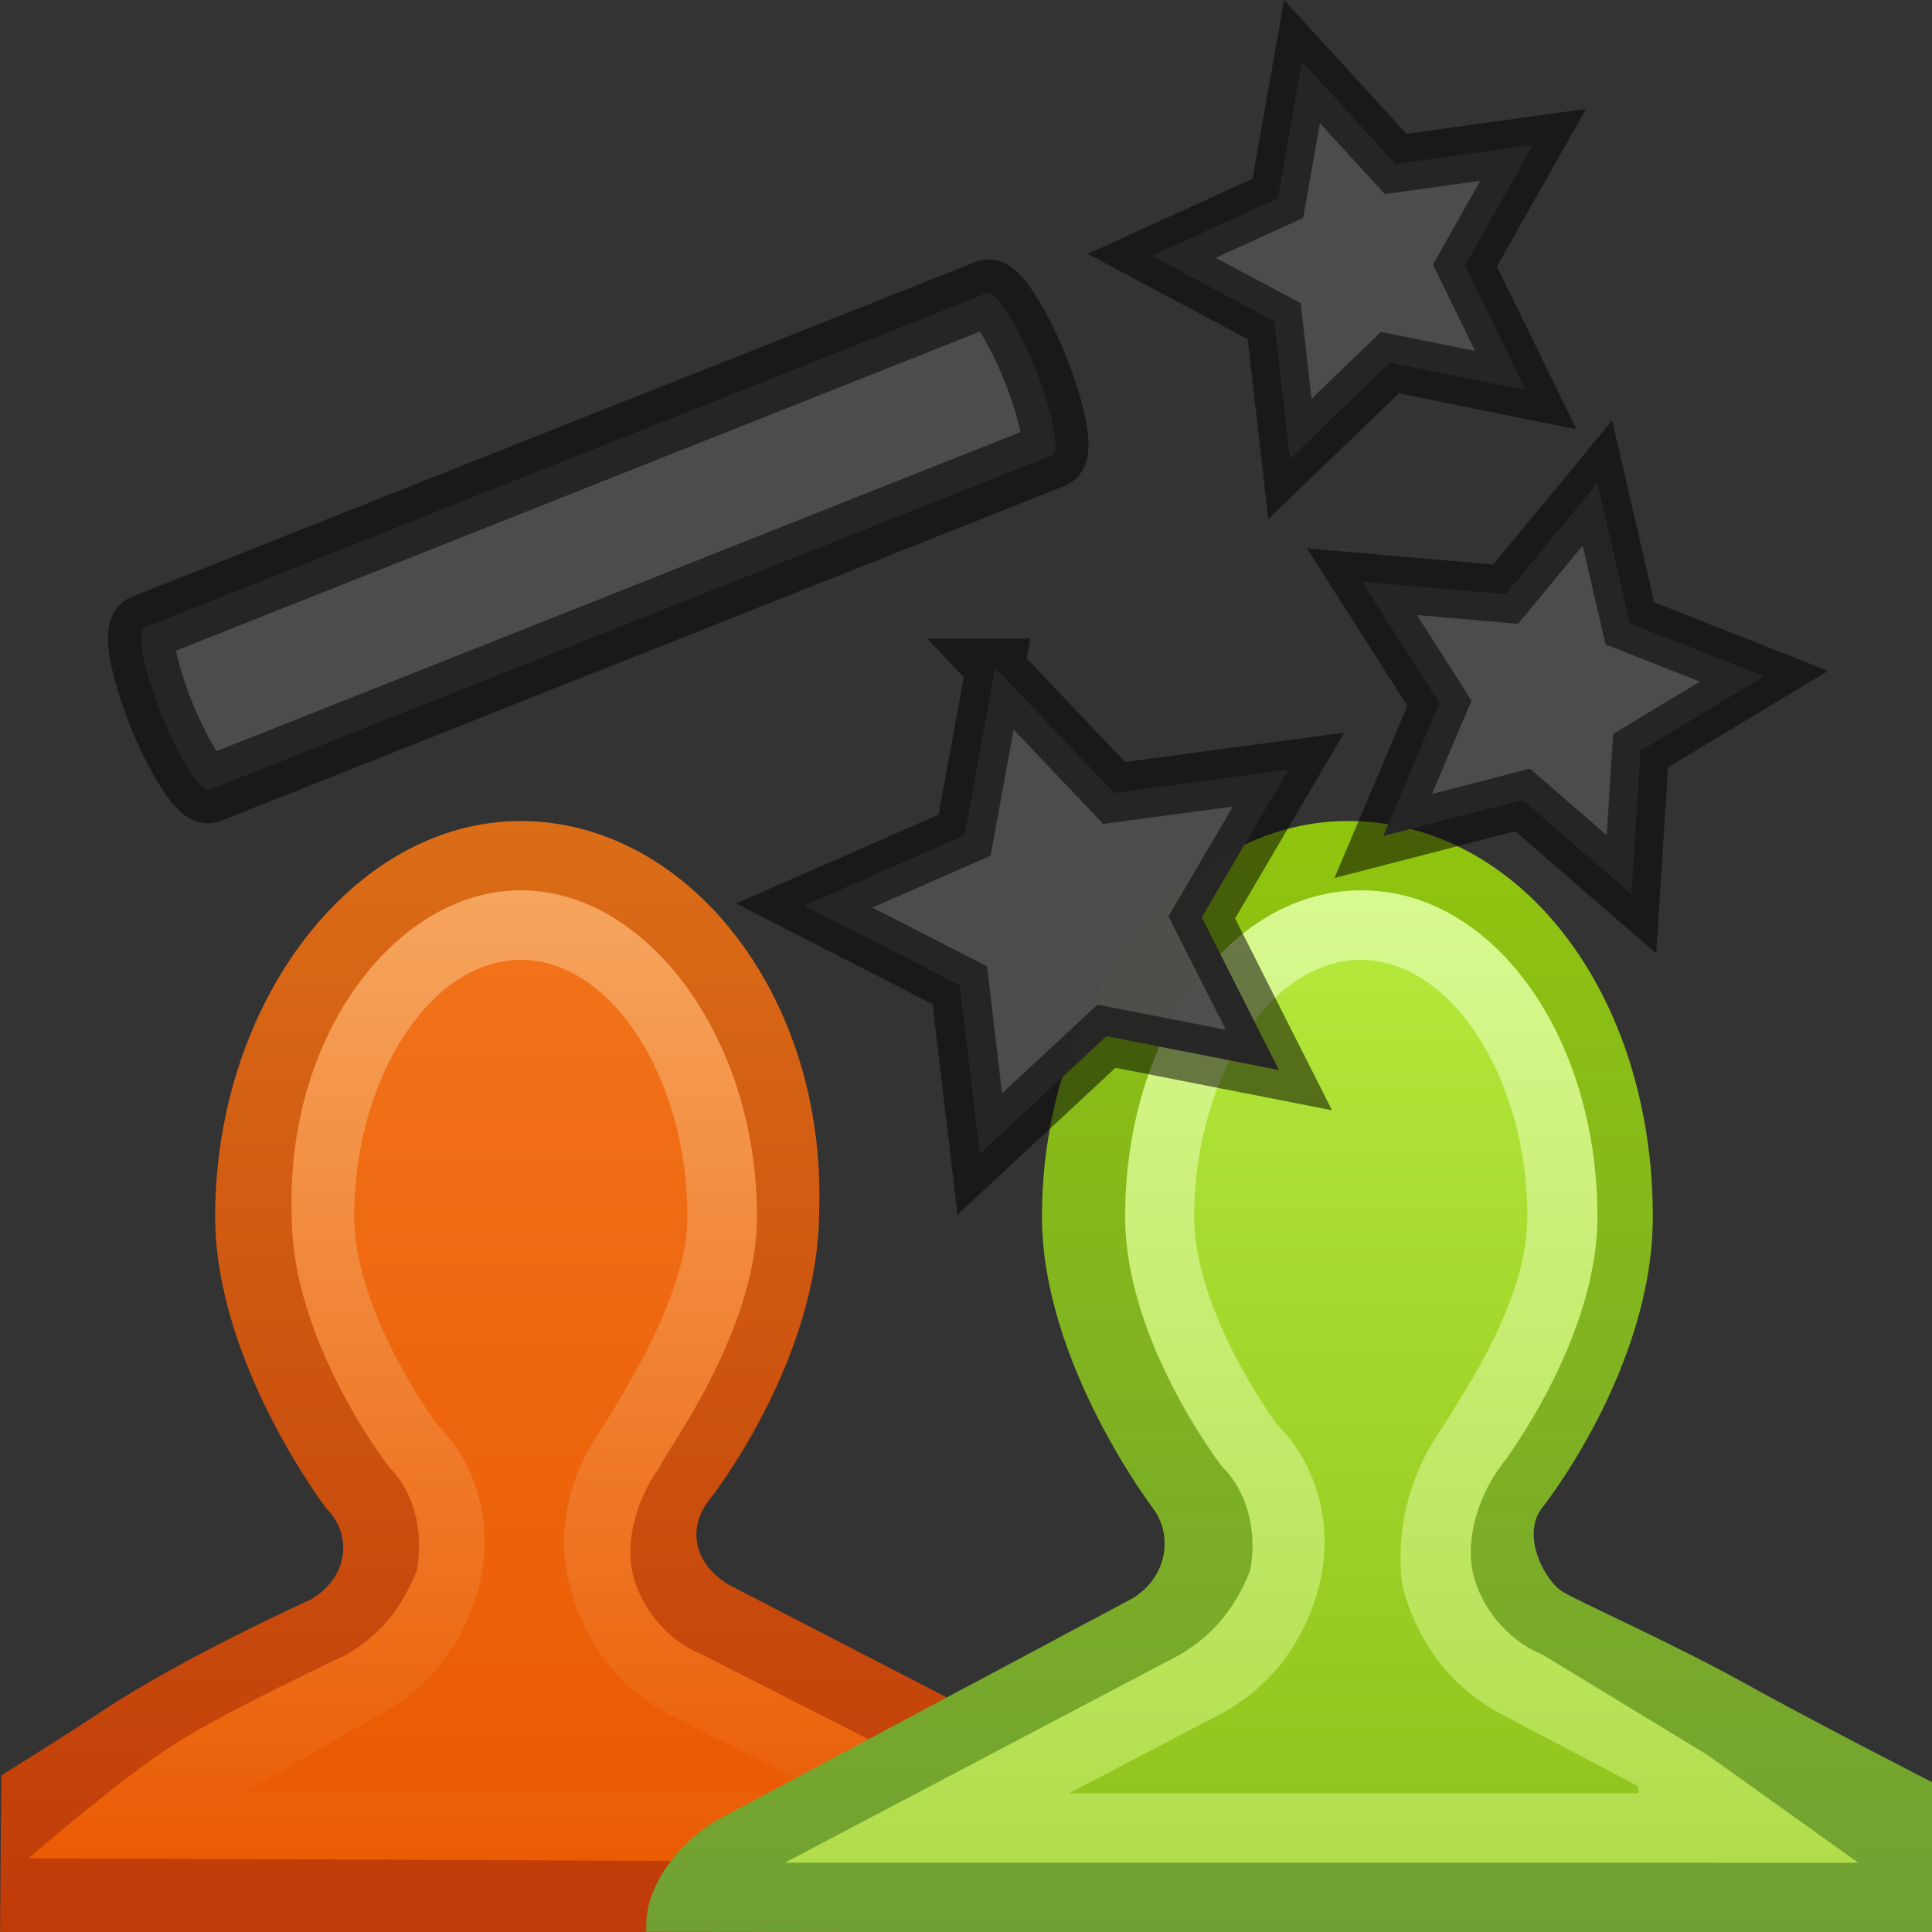
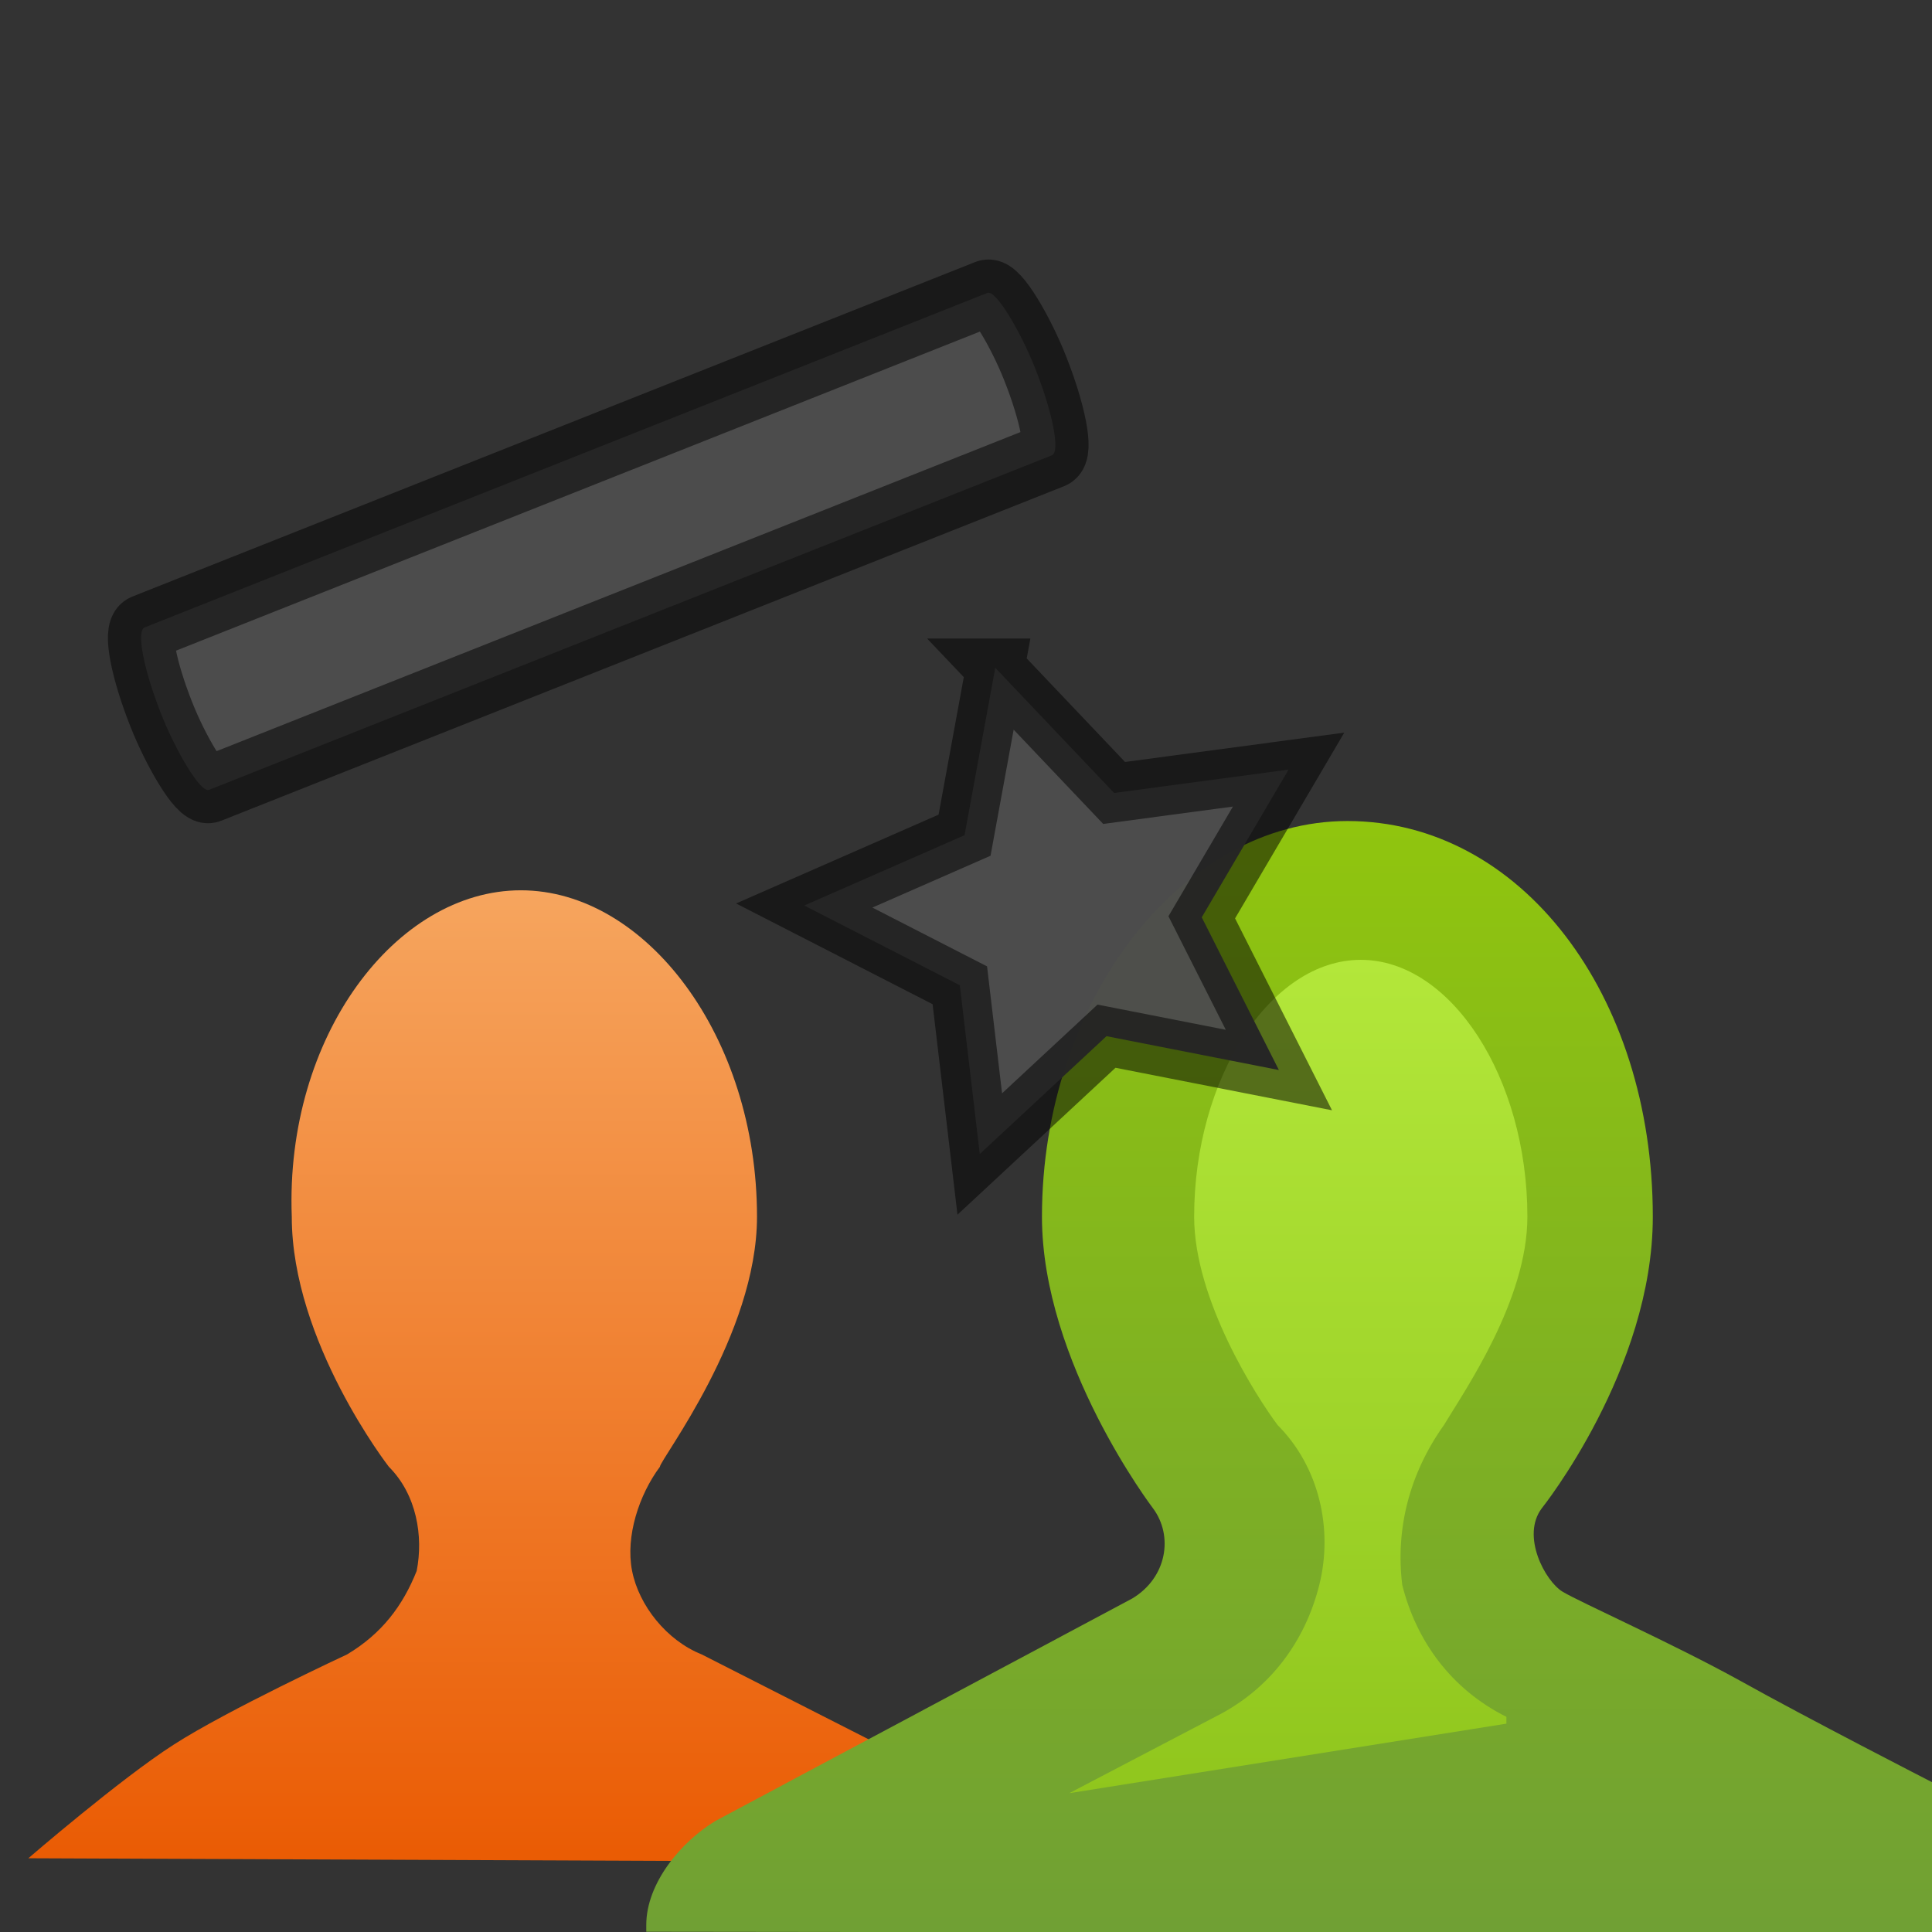
<svg xmlns="http://www.w3.org/2000/svg" xmlns:ns1="http://sodipodi.sourceforge.net/DTD/sodipodi-0.dtd" xmlns:ns2="http://www.inkscape.org/namespaces/inkscape" xmlns:ns3="http://ns.adobe.com/AdobeSVGViewerExtensions/3.0/" width="7.363mm" height="7.363mm" viewBox="0 0 7.363 7.363" version="1.1" id="svg908" ns1:docname="teamup.svg" ns2:version="0.92.3 (2405546, 2018-03-11)" ns2:export-filename="/home/imotte/Documents/SGSI/Accompagnements/Dynamo/icones/teamup.png" ns2:export-xdpi="275.97229" ns2:export-ydpi="275.97229">
  <rect x="0" y="0" width="7.363" height="7.363" fill="#333333" stroke="none" />
  <defs id="defs902">
    <linearGradient gradientTransform="matrix(0.265,0,0,0.265,60.803,148.441)" id="SVGID_6_" gradientUnits="userSpaceOnUse" x1="17.942" y1="9.987" x2="17.942" y2="22.001">
      <stop offset="0" style="stop-color:#b3e73a;stop-opacity:1;" id="stop42" />
      <stop offset="1" style="stop-color:#90c61d;stop-opacity:1;" id="stop44" />
      <ns3:midPointStop offset="0" style="stop-color:#D0813A" />
      <ns3:midPointStop offset="0.5" style="stop-color:#D0813A" />
      <ns3:midPointStop offset="1" style="stop-color:#AF551D" />
    </linearGradient>
    <linearGradient gradientTransform="matrix(0.265,0,0,0.265,60.803,148.441)" id="SVGID_5_" gradientUnits="userSpaceOnUse" x1="16.412" y1="8.987" x2="16.412" y2="23.001">
      <stop offset="0" style="stop-color:#d9f991;stop-opacity:1;" id="stop35" />
      <stop offset="1" style="stop-color:#b1dd4b;stop-opacity:1;" id="stop37" />
      <ns3:midPointStop offset="0" style="stop-color:#D58738" />
      <ns3:midPointStop offset="0.5" style="stop-color:#D58738" />
      <ns3:midPointStop offset="1" style="stop-color:#AB551F" />
    </linearGradient>
    <linearGradient gradientTransform="matrix(0.265,0,0,0.265,60.803,148.441)" id="SVGID_4_" gradientUnits="userSpaceOnUse" x1="16" y1="7.987" x2="16" y2="24.001">
      <stop offset="0" style="stop-color:#90c50e;stop-opacity:1;" id="stop28" />
      <stop offset="1" style="stop-color:#70a034;stop-opacity:1;" id="stop30" />
      <ns3:midPointStop offset="0" style="stop-color:#8D470D" />
      <ns3:midPointStop offset="0.5" style="stop-color:#8D470D" />
      <ns3:midPointStop offset="1" style="stop-color:#7C3D09" />
    </linearGradient>
    <linearGradient gradientTransform="matrix(0.265,0,0,0.265,60.803,148.441)" id="SVGID_3_" gradientUnits="userSpaceOnUse" x1="6.134" y1="9.987" x2="6.134" y2="22.001">
      <stop offset="0" style="stop-color:#f17219;stop-opacity:1;" id="stop21" />
      <stop offset="1" style="stop-color:#ea5b03;stop-opacity:1;" id="stop23" />
      <ns3:midPointStop offset="0" style="stop-color:#FFC30F" />
      <ns3:midPointStop offset="0.5" style="stop-color:#FFC30F" />
      <ns3:midPointStop offset="1" style="stop-color:#F5AE0D" />
    </linearGradient>
    <linearGradient gradientTransform="matrix(0.265,0,0,0.265,60.803,148.441)" id="SVGID_2_" gradientUnits="userSpaceOnUse" x1="7.721" y1="8.987" x2="7.721" y2="23.001">
      <stop offset="0" style="stop-color:#f6a55e;stop-opacity:1;" id="stop14" />
      <stop offset="1" style="stop-color:#ea5b03;stop-opacity:1;" id="stop16" />
      <ns3:midPointStop offset="0" style="stop-color:#FFEBA8" />
      <ns3:midPointStop offset="0.5" style="stop-color:#FFEBA8" />
      <ns3:midPointStop offset="1" style="stop-color:#F8BE27" />
    </linearGradient>
    <linearGradient gradientTransform="matrix(0.265,0,0,0.265,60.803,148.441)" id="SVGID_1_" gradientUnits="userSpaceOnUse" x1="7.999" y1="7.987" x2="7.999" y2="24.001">
      <stop offset="0" style="stop-color:#db6d17;stop-opacity:1;" id="stop7" />
      <stop offset="1" style="stop-color:#bf3b08;stop-opacity:1;" id="stop9" />
      <ns3:midPointStop offset="0" style="stop-color:#F0A829" />
      <ns3:midPointStop offset="0.5" style="stop-color:#F0A829" />
      <ns3:midPointStop offset="1" style="stop-color:#C7671A" />
    </linearGradient>
  </defs>
  <ns1:namedview id="base" pagecolor="#ffffff" bordercolor="#666666" borderopacity="1.0" ns2:pageopacity="0.0" ns2:pageshadow="2" ns2:zoom="5.6568542" ns2:cx="11.827619" ns2:cy="-10.517531" ns2:document-units="mm" ns2:current-layer="layer1" showgrid="false" fit-margin-top="0" fit-margin-left="0.398" fit-margin-right="0.398" fit-margin-bottom="0" ns2:window-width="1853" ns2:window-height="1025" ns2:window-x="67" ns2:window-y="27" ns2:window-maximized="1" />
  <g ns2:label="Calque 1" ns2:groupmode="layer" id="layer1" transform="translate(-60.405,-147.428)">
-     <path ns2:connector-curvature="0" style="overflow:visible;fill:url(#SVGID_1_);stroke-width:0.265" d="m 61.596,153.521 c 0,0 -0.477,0.214 -0.794,0.423 -0.158,0.105 -0.392,0.25 -0.392,0.25 l -0.005,0.63 4.63,-0.033 v -0.106 c 0,-0.132 -0.132,-0.318 -0.265,-0.397 l -1.587,-0.82 c -0.132,-0.079 -0.159,-0.212 -0.079,-0.318 0,0 0.423,-0.529 0.423,-1.111 0.026,-0.82 -0.503,-1.482 -1.138,-1.482 -0.635,0 -1.164,0.688 -1.164,1.508 0,0.556 0.423,1.111 0.423,1.111 0.106,0.106 0.079,0.265 -0.053,0.344 z" id="path11" ns1:nodetypes="cccccsccccssccc" />
    <path ns2:connector-curvature="0" style="overflow:visible;fill:url(#SVGID_2_);stroke-width:0.265" d="m 60.513,154.51 c 0,0 0.351,-0.303 0.554,-0.433 0.203,-0.131 0.661,-0.344 0.661,-0.344 0.132,-0.079 0.212,-0.185 0.265,-0.318 0.026,-0.132 0,-0.291 -0.106,-0.397 0,0 -0.37,-0.476 -0.37,-0.953 -0.026,-0.688 0.397,-1.244 0.873,-1.244 0.476,0 0.9,0.556 0.9,1.244 0,0.45 -0.37,0.926 -0.37,0.953 -0.079,0.106 -0.132,0.265 -0.106,0.397 0.026,0.132 0.132,0.265 0.265,0.318 l 1.561,0.794 z" id="path18" ns1:nodetypes="czccccssccccc" />
-     <path ns2:connector-curvature="0" style="overflow:visible;fill:url(#SVGID_3_);stroke-width:0.265" d="m 61.332,154.262 v 0 l 0.503,-0.291 c 0.212,-0.106 0.344,-0.291 0.397,-0.503 0.053,-0.212 0,-0.45 -0.159,-0.609 -0.079,-0.106 -0.318,-0.476 -0.318,-0.794 0,-0.529 0.291,-0.979 0.635,-0.979 0.344,0 0.635,0.45 0.635,0.979 0,0.291 -0.238,0.661 -0.318,0.794 -0.132,0.185 -0.185,0.397 -0.132,0.609 0.053,0.212 0.185,0.397 0.397,0.503 l 0.582,0.291 z" id="path25" />
    <path ns2:connector-curvature="0" style="overflow:visible;fill:url(#SVGID_4_);stroke-width:0.265" d="m 67.774,154.796 -0.004,-0.575 c 0,0 -0.478,-0.245 -0.734,-0.388 -0.257,-0.142 -0.61,-0.299 -0.676,-0.339 -0.066,-0.04 -0.159,-0.212 -0.079,-0.318 0,0 0.423,-0.529 0.423,-1.111 0,-0.847 -0.503,-1.508 -1.164,-1.508 -0.635,0 -1.164,0.688 -1.164,1.508 0,0.556 0.423,1.111 0.423,1.111 0.079,0.106 0.053,0.265 -0.079,0.344 l -1.587,0.847 c -0.132,0.079 -0.265,0.238 -0.265,0.397 v 0.026 z" id="path32" ns1:nodetypes="cczzcssscccscc" />
-     <path ns2:connector-curvature="0" style="overflow:visible;fill:url(#SVGID_5_);stroke-width:0.265" d="m 63.396,154.527 1.508,-0.794 c 0.132,-0.079 0.212,-0.185 0.265,-0.318 0.026,-0.132 0,-0.291 -0.106,-0.397 0,0 -0.37,-0.476 -0.37,-0.953 0,-0.688 0.397,-1.244 0.9,-1.244 0.503,0 0.9,0.556 0.9,1.244 0,0.476 -0.37,0.953 -0.37,0.953 -0.079,0.106 -0.132,0.265 -0.106,0.397 0.026,0.132 0.132,0.265 0.265,0.318 l 0.63,0.383 0.575,0.411 z" id="path39" ns1:nodetypes="ccccssscccccc" />
-     <path ns2:connector-curvature="0" style="overflow:visible;fill:url(#SVGID_6_);stroke-width:0.265" d="m 64.48,154.262 0.556,-0.291 c 0.212,-0.106 0.344,-0.291 0.397,-0.503 0.053,-0.212 0,-0.45 -0.159,-0.609 -0.079,-0.106 -0.318,-0.476 -0.318,-0.794 0,-0.529 0.291,-0.979 0.635,-0.979 0.344,0 0.635,0.45 0.635,0.979 0,0.318 -0.238,0.661 -0.318,0.794 -0.132,0.185 -0.185,0.397 -0.159,0.609 0.053,0.212 0.185,0.397 0.397,0.503 l 0.503,0.265 v 0.026 z" id="path46" />
-     <path ns1:type="star" style="opacity:0.98;fill:#4d4d4d;fill-opacity:1;stroke:#000000;stroke-width:0.216;stroke-linecap:square;stroke-linejoin:miter;stroke-miterlimit:4;stroke-dasharray:none;stroke-dashoffset:0;stroke-opacity:0.525" id="path4948" ns1:sides="5" ns1:cx="65.590767" ns1:cy="148.42737" ns1:r1="0.79636133" ns1:r2="0.39818066" ns1:arg1="0.65909005" ns1:arg2="1.2874086" ns2:flatsided="false" ns2:rounded="0" ns2:randomized="0" d="m 66.22,148.915 -0.518,-0.105 -0.381,0.367 -0.06,-0.525 -0.467,-0.249 0.481,-0.219 0.092,-0.521 0.357,0.39 0.524,-0.073 -0.26,0.46 z" ns2:transform-center-x="0.068805507" ns2:transform-center-y="-0.007581992" />
+     <path ns2:connector-curvature="0" style="overflow:visible;fill:url(#SVGID_6_);stroke-width:0.265" d="m 64.48,154.262 0.556,-0.291 c 0.212,-0.106 0.344,-0.291 0.397,-0.503 0.053,-0.212 0,-0.45 -0.159,-0.609 -0.079,-0.106 -0.318,-0.476 -0.318,-0.794 0,-0.529 0.291,-0.979 0.635,-0.979 0.344,0 0.635,0.45 0.635,0.979 0,0.318 -0.238,0.661 -0.318,0.794 -0.132,0.185 -0.185,0.397 -0.159,0.609 0.053,0.212 0.185,0.397 0.397,0.503 v 0.026 z" id="path46" />
    <path style="opacity:0.98;fill:#4d4d4d;fill-opacity:1;stroke:#000000;stroke-width:0.223;stroke-linecap:square;stroke-linejoin:miter;stroke-miterlimit:4;stroke-dasharray:none;stroke-dashoffset:0;stroke-opacity:0.524" d="m 64.198,149.973 -0.117,0.638 -0.611,0.268 0.593,0.304 0.076,0.643 0.483,-0.449 0.657,0.129 -0.294,-0.582 0.331,-0.563 -0.665,0.089 -0.453,-0.477 z" id="path4948-1" ns2:connector-curvature="0" />
-     <path ns1:type="star" style="opacity:0.98;fill:#4d4d4d;fill-opacity:1;stroke:#000000;stroke-width:0.217;stroke-linecap:square;stroke-linejoin:miter;stroke-miterlimit:4;stroke-dasharray:none;stroke-dashoffset:0;stroke-opacity:0.525" id="path4948-7" ns1:sides="5" ns1:cx="66.301872" ns1:cy="150.07388" ns1:r1="0.8269276" ns1:r2="0.41346386" ns1:arg1="0.65909005" ns1:arg2="1.2874086" ns2:flatsided="false" ns2:rounded="0" ns2:randomized="0" d="m 66.956,150.58 -0.538,-0.109 -0.395,0.381 -0.062,-0.546 -0.485,-0.258 0.5,-0.228 0.096,-0.541 0.371,0.405 0.544,-0.076 -0.27,0.478 z" ns2:transform-center-y="-0.021255033" ns2:transform-center-x="-0.058490567" transform="rotate(29.468,66.302,150.074)" />
    <rect style="opacity:0.98;fill:#4d4d4d;fill-opacity:1;stroke:#000000;stroke-width:0.253;stroke-linecap:square;stroke-linejoin:miter;stroke-miterlimit:4;stroke-dasharray:none;stroke-dashoffset:0;stroke-opacity:0.525" id="rect4973" width="3.582" height="0.666" x="1.322" y="161.739" ry="0.476" rx="0.063" transform="rotate(-21.649)" />
  </g>
</svg>